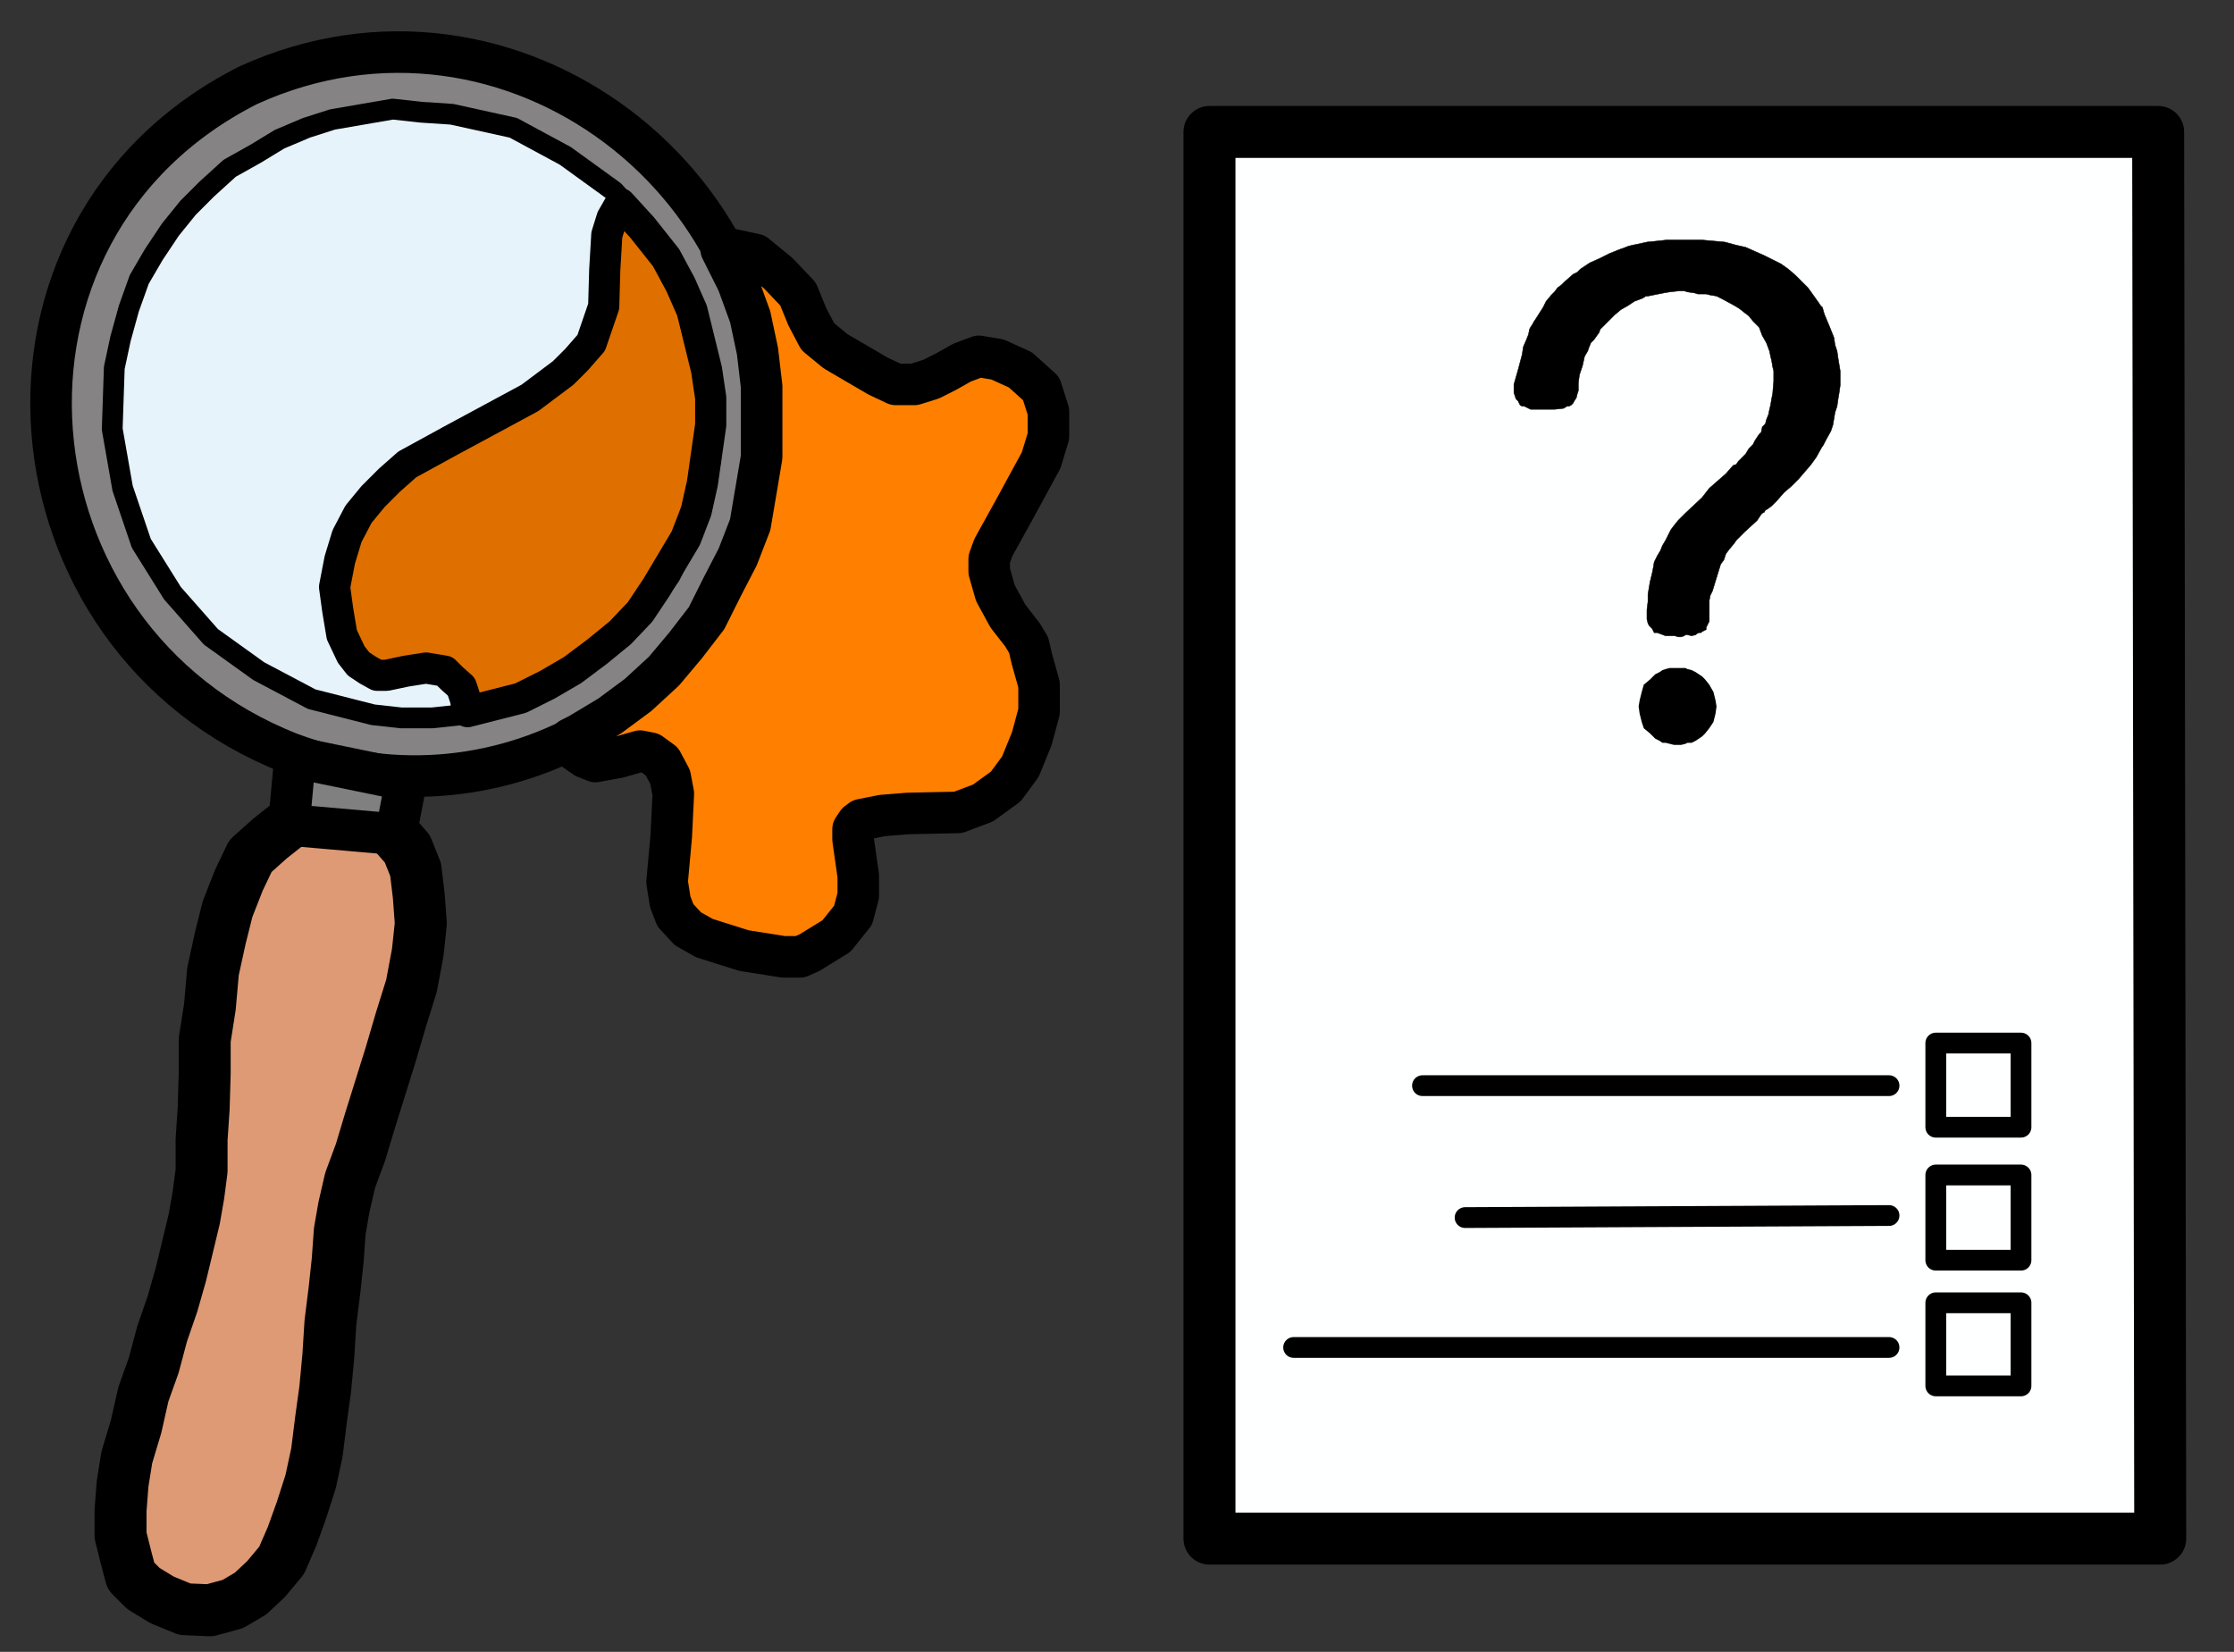
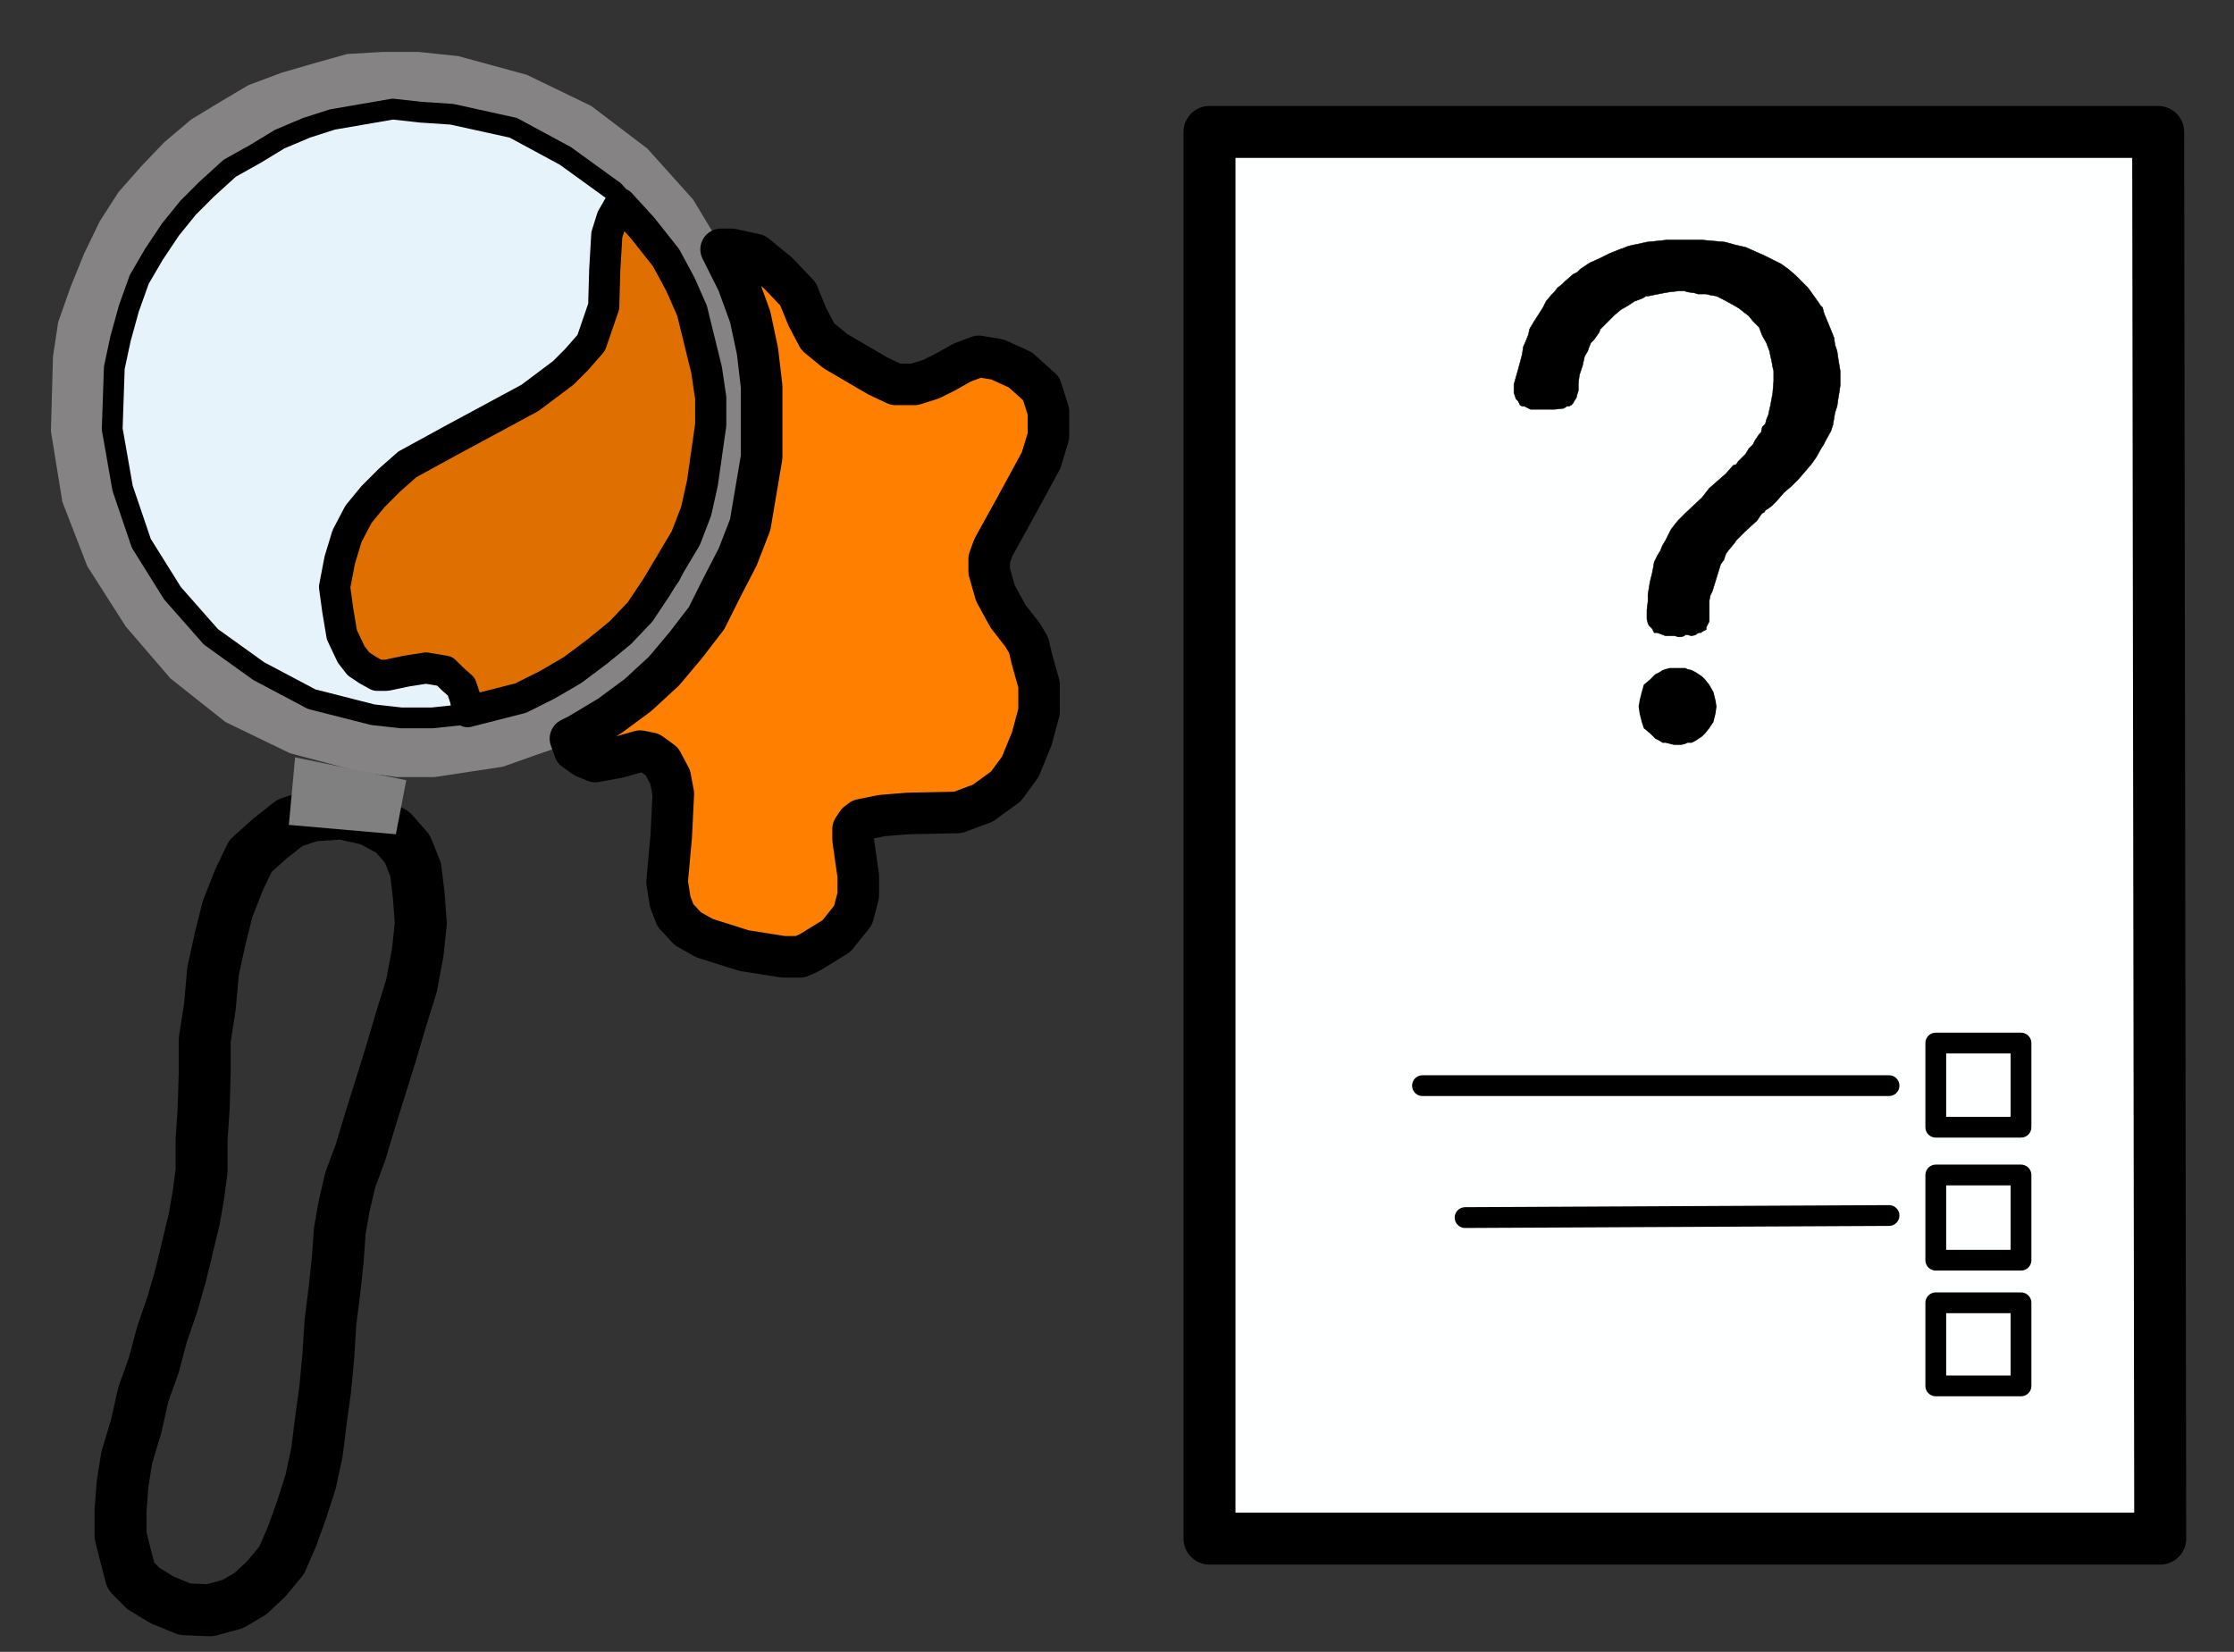
<svg xmlns="http://www.w3.org/2000/svg" version="1.1" baseProfile="tiny" id="Layer_1" x="0px" y="0px" viewBox="0 0 215 159" overflow="visible" xml:space="preserve">
  <rect x="0" y="0" width="215" height="159" fill="#333333" stroke="none" />
  <polygon fill-rule="evenodd" fill="#858383" points="73.6,45.2 73.9,38.1 72.6,31.4 70.2,25 66.7,19.2 62.3,14.3 56.9,10.2   50.7,7.2 44.1,5.4 40.3,5 36.8,5 33.4,5.2 30.2,6.1 27.1,7 23.9,8.2 21.2,9.8 18.4,11.5 15.8,13.7 13.6,16 11.4,18.5 9.6,21.3   8.1,24.4 6.8,27.6 5.6,31 5.1,34.3 4.9,41.5 6,48.3 8.4,54.5 12.1,60.3 16.4,65.3 21.7,69.5 27.9,72.5 34.7,74.3 38.2,74.8   41.8,74.8 45.1,74.3 48.4,73.8 51.5,72.7 54.7,71.6 57.5,70 60.2,67.9 62.8,65.9 65.1,63.5 67.3,60.9 69,58.1 70.6,55.4 71.8,52.2   72.9,48.8 " />
-   <path fill="none" stroke="#000000" stroke-width="4" stroke-linecap="round" stroke-linejoin="round" stroke-miterlimit="10" d="  M73.6,45.2C76.8,18,49.2-3.3,23.9,8.2c-27.7,14-24,53.3,4,64.3C48.4,80.2,70.7,66.9,73.6,45.2" />
  <polygon fill-rule="evenodd" fill="#E6F3FB" points="68.4,44.3 68.6,38.3 67.6,32.8 65.7,27.4 62.8,22.6 59.1,18.4 54.4,15   49.4,12.3 43.5,11 40.5,10.8 37.8,10.5 34.9,11 32,11.5 29.5,12.3 26.9,13.4 24.6,14.8 22.1,16.2 19.9,18.2 18.1,20 16.4,22.1   14.8,24.5 13.4,26.9 12.4,29.7 11.6,32.6 11,35.4 10.8,41.3 11.8,47 13.6,52.3 16.6,57.1 20.3,61.3 24.9,64.6 30,67.3 35.9,68.8   38.6,69.1 41.6,69.1 44.4,68.8 47.1,68.4 49.9,67.3 52.5,66.3 54.9,65 57.1,63.4 59.2,61.8 61.3,59.7 63,57.5 64.5,55.4 65.8,52.7   67,49.9 67.8,47.2 " />
  <polyline fill="none" stroke="#000000" stroke-width="2" stroke-linecap="round" stroke-linejoin="round" stroke-miterlimit="10" points="  68.4,44.3 68.6,38.3 67.6,32.8 65.7,27.4 62.8,22.6 59.1,18.4 54.4,15 49.4,12.3 43.5,11 40.5,10.8 37.8,10.5 34.9,11 32,11.5   29.5,12.3 26.9,13.4 24.6,14.8 22.1,16.2 19.9,18.2 18.1,20 16.4,22.1 14.8,24.5 13.4,26.9 12.4,29.7 11.6,32.6 11,35.4 10.8,41.3   11.8,47 13.6,52.3 16.6,57.1 20.3,61.3 24.9,64.6 30,67.3 35.9,68.8 38.6,69.1 41.6,69.1 44.4,68.8 47.1,68.4 49.9,67.3 52.5,66.3   54.9,65 57.1,63.4 59.2,61.8 61.3,59.7 63,57.5 64.5,55.4 65.8,52.7 67,49.9 67.8,47.2 68.4,44.3 " />
-   <polygon fill-rule="evenodd" fill="#DD9A75" points="32.9,78.3 35.6,78.9 37.8,80.1 39.2,81.7 40,83.7 40.3,86.2 40.5,88.9   40.2,91.7 39.6,94.9 38.6,98.1 37.6,101.5 36.6,104.7 35.6,107.9 34.7,110.9 33.7,113.6 33.1,116.2 32.7,118.5 32.5,121.3   32.2,124.1 31.8,127.3 31.6,130.5 31.3,133.7 30.9,136.6 30.5,139.8 29.9,142.6 29,145.4 28.1,147.9 27.1,150.2 25.6,152   24.1,153.4 22.4,154.4 20.2,155 17.8,154.9 15.6,154 13.8,152.9 12.6,151.7 12.1,149.8 11.6,147.8 11.6,145.4 11.8,142.8   12.2,140.3 13.1,137.3 13.8,134.2 14.8,131.4 15.6,128.4 16.6,125.5 17.4,122.7 18.1,119.8 18.7,117.3 19.1,115 19.4,112.7   19.4,109.7 19.6,106.7 19.7,103.3 19.7,100.1 20.2,96.9 20.5,93.5 21.2,90.3 21.9,87.5 23,84.7 24.1,82.4 26,80.7 27.9,79.2   30,78.5 " />
  <polyline fill="none" stroke="#000000" stroke-width="5" stroke-linecap="round" stroke-linejoin="round" stroke-miterlimit="10" points="  32.9,78.3 35.6,78.9 37.8,80.1 39.2,81.7 40,83.7 40.3,86.2 40.5,88.9 40.2,91.7 39.6,94.9 38.6,98.1 37.6,101.5 36.6,104.7   35.6,107.9 34.7,110.9 33.7,113.6 33.1,116.2 32.7,118.5 32.5,121.3 32.2,124.1 31.8,127.3 31.6,130.5 31.3,133.7 30.9,136.6   30.5,139.8 29.9,142.6 29,145.4 28.1,147.9 27.1,150.2 25.6,152 24.1,153.4 22.4,154.4 20.2,155 17.8,154.9 15.6,154 13.8,152.9   12.6,151.7 12.1,149.8 11.6,147.8 11.6,145.4 11.8,142.8 12.2,140.3 13.1,137.3 13.8,134.2 14.8,131.4 15.6,128.4 16.6,125.5   17.4,122.7 18.1,119.8 18.7,117.3 19.1,115 19.4,112.7 19.4,109.7 19.6,106.7 19.7,103.3 19.7,100.1 20.2,96.9 20.5,93.5 21.2,90.3   21.9,87.5 23,84.7 24.1,82.4 26,80.7 27.9,79.2 30,78.5 32.9,78.3 " />
  <polygon fill-rule="evenodd" fill="#DF7000" stroke="#000000" stroke-width="2.01" stroke-linecap="round" stroke-linejoin="round" stroke-miterlimit="10" points="  64.1,24.8 63,23.4 61.8,21.9 60.9,20.8 59.7,19.6 59.2,20.2 58.9,21 58.7,21.8 58.4,22.6 58.4,24.4 58.2,26.2 58.2,27.8 58.1,29.5   57.7,31.4 57.3,32.2 56.9,33 55.7,34.6 54.2,35.9 52.5,37.2 51,38.3 49,39.3 47.1,40.6 43.4,42.5 41.2,43.4 39.2,44.9 37.5,46.3   36.6,47 35.9,47.8 34.5,49.5 33.8,50.5 33.4,51.6 33.1,52.7 32.7,53.9 32.5,55.2 32.5,56.5 32.5,58.7 32.7,60 32.9,61.1 33.2,62.1   33.8,63 34.5,63.9 35.4,64.5 36.3,65 36.8,65 37.2,65 38.2,65 39.1,64.6 40,64.5 41,64.3 41.8,64.3 42.8,64.6 43.2,65 43.5,65.3   44.1,65.7 44.4,66.1 44.6,66.8 44.8,67.3 45,68.5 47.6,67.9 50.1,67.2 51.3,66.6 52.7,65.9 53.9,65.3 55.1,64.5 56.3,63.7   57.5,62.9 59.7,60.9 60.7,60 61.6,58.9 62.5,57.7 63.2,56.8 64.1,55.5 64.8,54.3 66,51.8 67,49.2 67.8,46.5 68.2,43.8 68.4,42.4   68.4,41.2 68.4,39.7 68.4,38.3 68,35.6 67.4,32.8 66.6,29.9 65.5,27.4 64.6,26.2 " />
  <polyline fill="none" stroke="#000000" stroke-width="3" stroke-linecap="round" stroke-linejoin="round" stroke-miterlimit="10" points="  64.1,24.8 61.8,21.9 59.7,19.6 58.9,21 58.4,22.6 58.2,26 58.1,29.5 56.9,33 55.5,34.6 54.2,35.9 51,38.3 43.4,42.4 39.2,44.7   37.5,46.2 35.9,47.8 34.5,49.5 33.4,51.6 32.7,53.9 32.2,56.5 32.5,58.7 32.9,61.1 33.8,63 34.5,63.9 35.4,64.5 36.3,65 37.2,65   39.1,64.6 41,64.3 42.8,64.6 43.5,65.3 44.4,66.1 44.8,67.3 45,68.5 50.1,67.2 52.7,65.9 55.1,64.5 57.5,62.7 59.7,60.9 61.6,58.9   63.2,56.5 66,51.8 67,49.2 67.6,46.5 68.4,40.9 68.4,38.3 68,35.6 66.6,29.9 65.5,27.4 64.1,24.8 " />
  <polygon fill-rule="evenodd" fill="#FF8000" stroke="#000000" stroke-width="2.002" stroke-linecap="round" stroke-linejoin="round" stroke-miterlimit="10" points="  98.2,35.6 97,34.9 96.6,34.8 96.2,34.6 95.2,34.3 94.2,34.3 93.4,34.6 92.6,34.9 91,35.8 89.6,36.5 88.9,36.7 88,37 87.3,37.2   86.4,37 85.5,36.7 84.5,36.2 83.5,35.6 82.5,34.9 80.4,33.8 79.5,33.2 79.1,32.8 78.7,32.4 78.4,32.1 78.1,31.5 77.7,30.5   77.3,29.5 76.8,28.3 76,27.4 74.9,26.3 74,25.3 73.3,25 72.7,24.5 72.2,24.4 71.6,24.2 71,24 70.4,24 69.5,24 70.4,25.6 71,27.2   71.6,28.8 72.2,30.5 72.6,32.2 72.9,34 73.3,37.2 73.6,40.6 73.3,44 73.1,45.6 72.9,47.3 72.6,48.9 72.2,50.5 71.6,52.2 71,53.6   70.4,55.2 69.5,56.5 68.8,58.1 68,59.5 67,60.9 66,62.1 63.9,64.6 62.6,65.9 61.4,66.9 60,68.2 58.7,69.1 57.3,70 55.7,70.9   54.9,71.1 55.1,71.7 55.3,72.2 56,72.5 56.3,72.9 56.9,73.2 57.5,73.3 57.9,73.3 58.4,73.3 59.5,72.9 60.7,72.5 61.6,72.3   62.6,72.5 63.2,72.9 63.7,73.3 64.1,73.5 64.2,73.9 64.5,74.8 64.6,75.5 64.8,76.4 64.8,78.5 64.6,80.5 64.5,82.6 64.2,84.9   64.5,85.9 64.5,86.8 64.8,87.5 65,88.4 65.7,88.7 66.2,89.4 67,89.9 67.8,90.3 68.6,90.6 69.5,91.2 71.6,91.5 72.6,91.9 73.6,91.9   75.4,92.1 77,92.1 77.6,91.9 77.9,91.7 79.5,90.9 80.7,90.1 81.1,89.7 81.4,89 82.1,88.1 82.5,87.3 82.6,86.3 82.6,85.3 82.6,84.3   82.5,82.4 82.1,80.8 82.1,80.3 82.3,79.8 82.5,79.2 82.9,78.9 83.7,78.7 84.9,78.5 86.1,78.5 87.4,78.5 90.1,78.3 92.2,78.2   93.4,78 94.6,77.3 95.8,76.5 96.8,75.7 97.6,74.8 98.4,73.8 98.6,73.2 99,72.5 99.3,71.4 99.9,70 100,68.5 100,67.3 100,65.9   99.9,64.6 99.3,63.4 99,62.1 98.4,61.1 97.2,59.3 96.5,58.4 95.8,57.1 95.5,56.1 95.2,55 95.2,54.3 95.2,53.8 95.5,53.1 95.6,52.7   96.6,51 97.7,48.9 99.2,46.7 99.9,45.6 100.2,44.3 100.8,43.1 100.9,42 100.9,40.8 100.9,40.1 100.9,39.6 100.8,39.2 100.8,38.7   100.2,37.4 99.9,37 99.3,36.4 " />
  <polyline fill="none" stroke="#000000" stroke-width="4" stroke-linecap="round" stroke-linejoin="round" stroke-miterlimit="10" points="  98.2,35.6 96,34.6 94.2,34.3 92.6,34.9 91,35.8 89.6,36.5 88,37 86.2,37 84.5,36.2 80.4,33.8 78.7,32.4 77.7,30.5 76.8,28.3   74.9,26.3 72.7,24.5 70.4,24 69.4,24 71,27.2 72.2,30.5 72.9,33.8 73.3,37.2 73.3,44 72.2,50.5 71,53.6 69.5,56.5 68,59.5 66,62.1   63.9,64.6 61.4,66.9 58.7,68.9 55.7,70.7 54.9,71.1 55.3,72.2 56.3,72.9 57.3,73.3 59.5,72.9 61.6,72.3 62.6,72.5 63.7,73.3   64.5,74.8 64.8,76.4 64.6,80.5 64.2,84.9 64.5,86.8 65,88.1 66.2,89.4 67.8,90.3 71.6,91.5 75.4,92.1 77,92.1 77.9,91.7 80.5,90.1   82.1,88.1 82.6,86.2 82.6,84.3 82.1,80.8 82.1,79.8 82.5,79.2 82.9,78.9 84.9,78.5 87.4,78.3 92.2,78.2 94.6,77.3 96.8,75.7   98.2,73.8 99.3,71.1 100,68.5 100,65.9 99.3,63.4 99,62.1 98.4,61.1 97,59.3 95.8,57.1 95.2,55 95.2,53.8 95.6,52.7 97.7,48.9   100.2,44.3 100.9,42 100.9,39.6 100.2,37.4 98.2,35.6 " />
  <polygon fill-rule="evenodd" fill="#808080" points="28.4,72.9 27.8,79.4 38.1,80.3 39.1,75.1 " />
-   <polyline fill="none" stroke="#000000" stroke-width="4.01" stroke-linecap="round" stroke-linejoin="round" stroke-miterlimit="10" points="  28.4,72.9 27.8,79.4 38.1,80.3 39.1,75.1 28.4,72.9 " />
  <polygon fill="#FEFFFF" points="207.9,148.1 116.4,148.1 116.4,12.7 207.7,12.7 " />
  <polyline fill="none" stroke="#000000" stroke-width="5" stroke-linecap="round" stroke-linejoin="round" stroke-miterlimit="10" points="  207.9,148.1 116.4,148.1 116.4,12.7 207.7,12.7 207.9,148.1 " />
  <line fill="none" stroke="#000000" stroke-width="2" stroke-linecap="round" stroke-linejoin="round" stroke-miterlimit="10" x1="136.9" y1="104.5" x2="181.8" y2="104.5" />
  <line fill="none" stroke="#000000" stroke-width="2" stroke-linecap="round" stroke-linejoin="round" stroke-miterlimit="10" x1="141" y1="117.2" x2="181.8" y2="117" />
-   <line fill="none" stroke="#000000" stroke-width="2" stroke-linecap="round" stroke-linejoin="round" stroke-miterlimit="10" x1="124.5" y1="129.7" x2="181.8" y2="129.7" />
  <polyline fill="none" stroke="#000000" stroke-width="2" stroke-linecap="round" stroke-linejoin="round" stroke-miterlimit="10" points="  194.5,108.5 186.3,108.5 186.3,100.4 194.5,100.4 194.5,108.5 " />
  <polyline fill="none" stroke="#000000" stroke-width="2" stroke-linecap="round" stroke-linejoin="round" stroke-miterlimit="10" points="  194.5,121.3 186.3,121.3 186.3,113.1 194.5,113.1 194.5,121.3 " />
  <polyline fill="none" stroke="#000000" stroke-width="2" stroke-linecap="round" stroke-linejoin="round" stroke-miterlimit="10" points="  194.5,133.4 186.3,133.4 186.3,125.4 194.5,125.4 194.5,133.4 " />
  <g id="Artwork_3_1_">
    <g>
      <polygon stroke="#000000" stroke-width="4.581197e-02" stroke-linecap="round" stroke-linejoin="round" stroke-miterlimit="10" points="    176.1,31.5 176.3,32 176.5,32.5 176.6,33.2 176.8,33.8 176.9,34.5 177,35.1 177.1,35.7 177.1,36.5 177.1,37.1 177,37.8     176.9,38.4 176.8,39.1 176.6,39.7 176.5,40.3 176.4,40.9 176.2,41.5 175.7,42.4 175.5,42.8 175.3,43.1 174.8,44 174.3,44.7     173.7,45.4 173.1,46.1 172.4,46.8 171.7,47.4 171,48.2 170.5,48.7 170.1,49 169.9,49.1 169.8,49.3 169.6,49.4 169.5,49.5     169.3,49.8 169.1,50.1 167.9,51.2 167.3,51.8 167.1,52 166.9,52.3 166.4,52.9 166.1,53.3 165.9,53.9 165.6,54.3 165.2,55.6     164.8,56.9 164.6,57.3 164.5,57.8 164.5,58.3 164.5,58.9 164.5,59.3 164.5,59.6 164.5,59.8 164.3,60.2 164.2,60.4 164.2,60.6     164,60.7 163.8,60.8 163.7,60.9 163.5,60.9 163.3,61 163.2,61.1 162.8,61.2 162.4,61.1 162.2,61.1 162.1,61.2 161.8,61.3     161.5,61.3 161.2,61.2 161.1,61.2 160.3,61.2 159.5,60.9 159.2,60.9 159.1,60.7 159.1,60.7 159,60.5 158.7,60.2 158.6,60     158.5,59.6 158.5,59.3 158.5,58.7 158.6,57.9 158.6,57.2 158.7,56.6 158.8,56 159,55.2 159.1,54.7 159.2,54.1 159.5,53.5     159.8,53 160,52.5 160.3,52 160.8,51 161.1,50.6 161.5,50.1 161.8,49.8 162.2,49.4 163.8,47.9 164.5,47 165.3,46.3 166.1,45.6     166.8,44.8 167.1,44.7 167.3,44.4 168,43.7 168.3,43.2 168.7,42.8 168.9,42.4 169.1,42.1 169.3,41.8 169.5,41.6 169.6,41.1     169.9,40.8 170,40.4 170.2,39.9 170.3,39.4 170.4,39 170.5,38.4 170.6,37.9 170.7,36.7 170.7,36.3 170.7,35.7 170.6,35.3     170.5,34.7 170.4,34.3 170.3,33.8 170,33 169.6,32.3 169.3,31.5 168.7,30.9 168.3,30.4 167.9,30.1 167.4,29.7 166.9,29.4     165.8,28.8 165.2,28.5 164.6,28.4 164.2,28.3 164.1,28.3 163.8,28.3 163.4,28.3 163.1,28.2 162.4,28.1 162.1,28 161.6,28     160.7,28.1 160.1,28.2 159.6,28.3 159.1,28.4 158.6,28.5 158.4,28.5 158.1,28.7 157.3,29 156.7,29.4 156,29.8 155.4,30.3     154.9,30.8 154.3,31.4 154,31.7 153.9,32 153.4,32.7 153.1,33 152.9,33.5 152.8,33.8 152.5,34.3 152.3,35.2 152,36.1 151.9,36.9     151.9,37.6 151.8,37.9 151.7,38.3 151.5,38.6 151.4,38.8 151.2,39 151,39.1 150.8,39.1 150.5,39.3 149.6,39.4 148.9,39.4     148.5,39.4 148.1,39.4 147.7,39.4 147.3,39.4 146.7,39.1 146.5,39.1 146.3,39 146.2,38.8 146.1,38.6 145.9,38.4 145.8,38.1     145.7,37.8 145.7,37.6 145.7,37.3 145.7,37 146.1,35.6 146.5,34.1 146.6,33.4 146.9,32.7 147.1,32.2 147.2,31.7 147.3,31.5     147.5,31.2 147.6,31 147.8,30.7 148.5,29.6 148.8,29 149.3,28.4 149.6,28.1 149.9,27.7 150.3,27.4 150.6,27.1 151.4,26.4     151.8,26.2 152.1,25.9 153,25.3 153.9,24.9 154.9,24.4 155.4,24.2 155.9,24 156.2,23.9 156.7,23.7 157.1,23.6 157.6,23.5     158.5,23.3 159.5,23.2 160.4,23.1 160.9,23.1 161.4,23.1 162.6,23.1 163.2,23.1 163.8,23.1 164.9,23.2 166,23.3 167.1,23.6     168,23.8 168.9,24.2 169.8,24.6 170.6,25 171.4,25.4 172.1,25.9 172.8,26.5 173.4,27.1 174,27.7 174.5,28.4 175,29.1 175.2,29.4     175.4,29.6 175.5,30 175.6,30.3   " />
      <polygon points="164.1,70.6 164.5,70.1 164.9,69.5 165.1,68.7 165.2,68 165.1,67.4 164.9,66.6 164.5,65.9 164.1,65.4 163.8,65.1     163.5,64.9 163.2,64.7 162.8,64.5 162.4,64.4 162.2,64.3 161.8,64.3 161.4,64.3 161.1,64.3 160.7,64.3 160.3,64.4 160,64.5     159.7,64.7 159.3,64.9 159.1,65.1 158.8,65.4 158.2,65.9 158,66.6 157.8,67.4 157.7,68 157.8,68.7 158,69.5 158.2,70.1     158.8,70.6 159.1,70.9 159.3,71.1 159.7,71.3 160,71.5 160.3,71.5 160.7,71.6 161.1,71.7 161.4,71.7 161.8,71.7 162.2,71.6     162.4,71.5 162.8,71.5 163.2,71.3 163.5,71.1 163.8,70.9   " />
    </g>
  </g>
</svg>